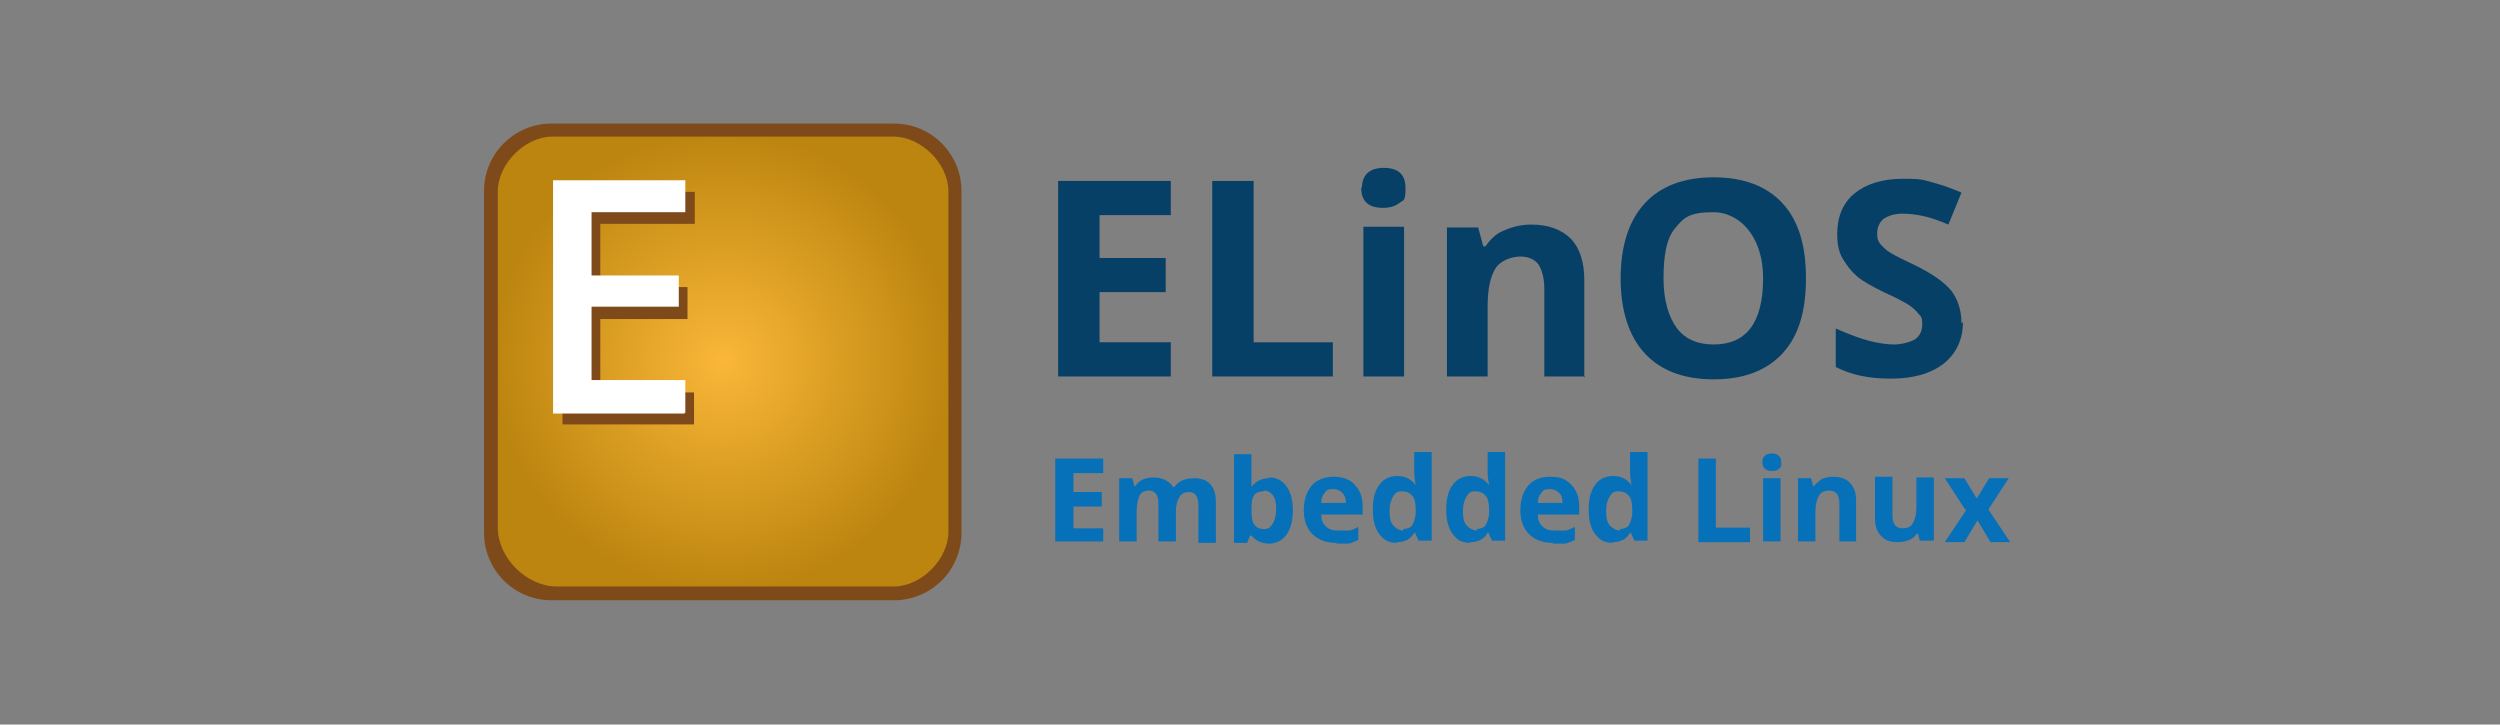
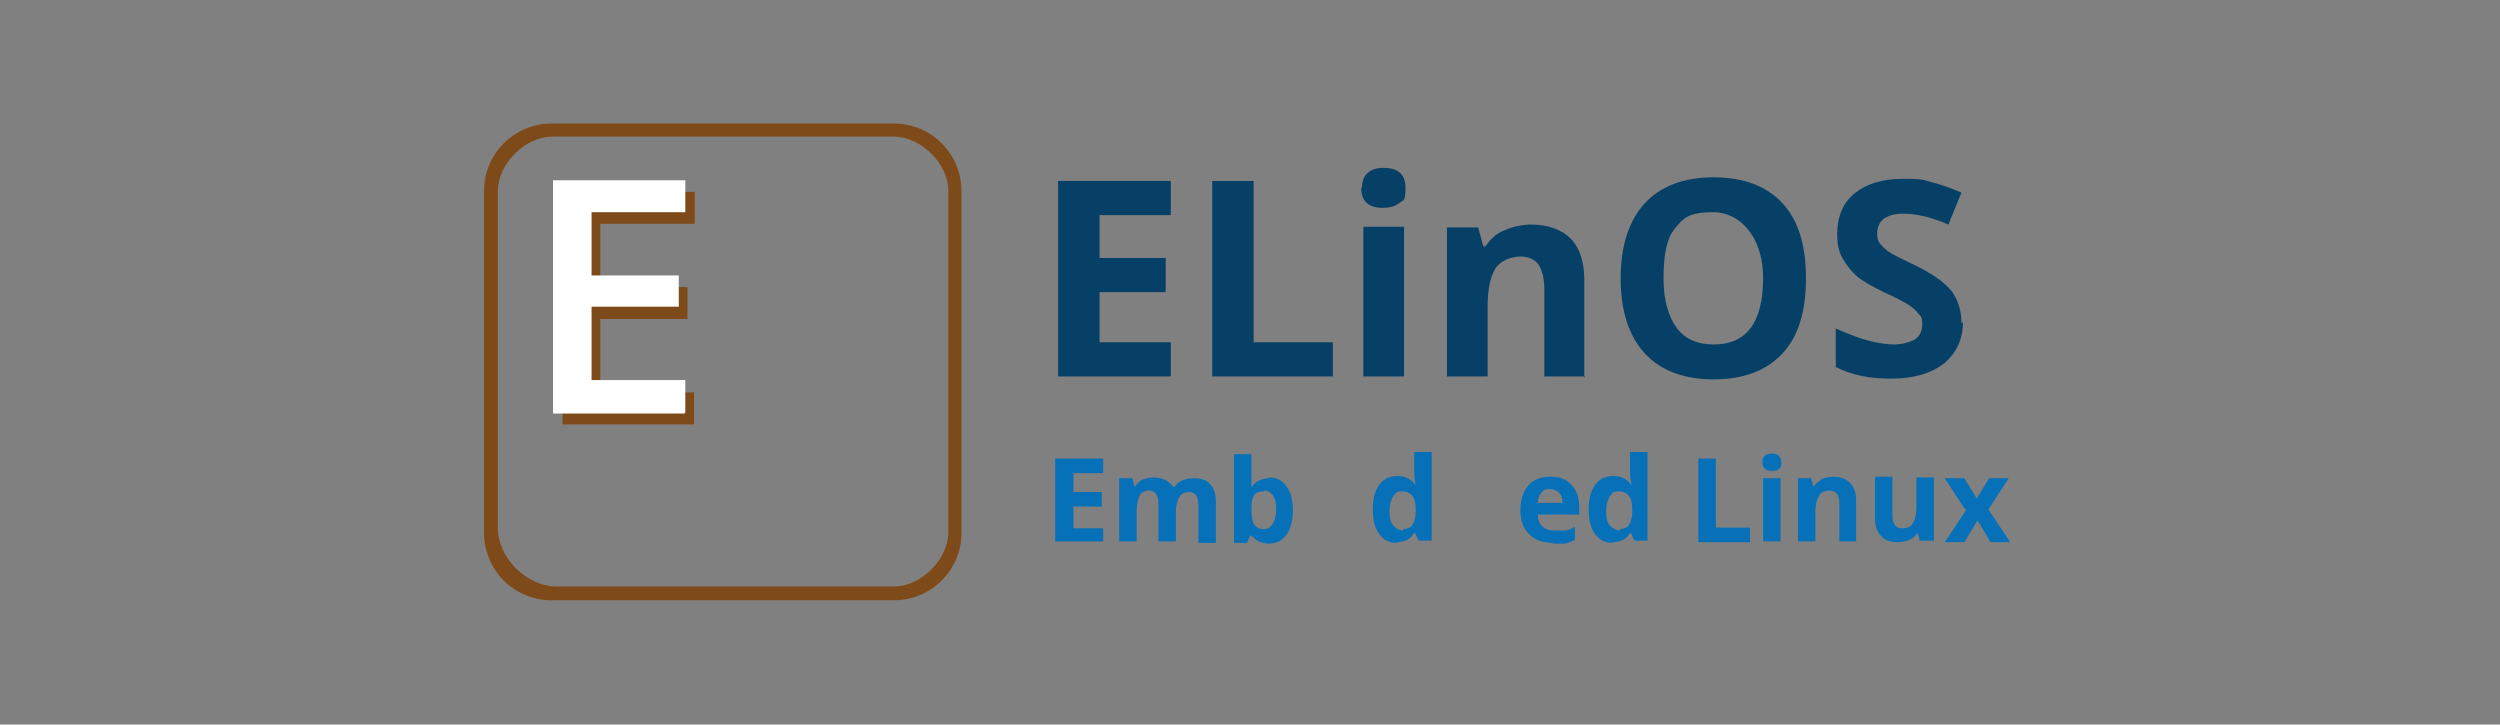
<svg xmlns="http://www.w3.org/2000/svg" id="Ebene_1" version="1.1" viewBox="0 0 344 99.7">
  <rect x="0" y="0" width="344" height="99.7" fill="#808080" stroke="none" />
  <defs>
    <style>
      .st0 {
        fill: #064067;
      }

      .st1 {
        fill: #fff;
      }

      .st2 {
        fill: none;
      }

      .st3 {
        fill: url(#Unbenannter_Verlauf);
      }

      .st4 {
        fill: #0670b8;
      }

      .st5 {
        fill: #7e4a1a;
      }
    </style>
    <radialGradient id="Unbenannter_Verlauf" data-name="Unbenannter Verlauf" cx="172.9" cy="-1900.6" fx="172.9" fy="-1900.6" r="39.5" gradientTransform="translate(-38.8 -1470.8) scale(.8 -.8)" gradientUnits="userSpaceOnUse">
      <stop offset="0" stop-color="#fab738" />
      <stop offset="1" stop-color="#bc850f" />
    </radialGradient>
  </defs>
  <g>
    <path class="st4" d="M151.8,74.5h-6.6v-11.4h6.6v2h-4.1v2.6h3.9v2h-3.9v3h4.1v2h0v-.2Z" />
    <path class="st4" d="M161.8,74.5h-2.4v-5.1c0-.7-.1-1.1-.3-1.4s-.5-.5-1-.5-1.1.2-1.3.7-.4,1.2-.4,2.2v4.1h-2.4v-8.7h1.8l.3,1.1h.1c.3-.4.6-.7,1-.9.5-.2,1-.3,1.5-.3,1.3,0,2.2.5,2.7,1.3h.2c.3-.4.6-.7,1.1-.9s1-.3,1.6-.3c1,0,1.8.3,2.2.8.5.5.8,1.3.8,2.4v5.7h-2.4v-5.1c0-.7-.1-1.1-.3-1.4s-.5-.5-1-.5-1.1.2-1.3.7c-.3.4-.5,1.1-.5,2v4.3h0v-.2h0Z" />
    <path class="st4" d="M174.6,65.7c1.1,0,1.8.4,2.4,1.2.6.8.9,1.9.9,3.3s-.3,2.6-.9,3.4-1.4,1.2-2.4,1.2-1.8-.4-2.4-1.1h-.2l-.4,1h-1.8v-12.2h2.4v4.5h0c.7-.9,1.5-1.2,2.6-1.2h-.2ZM173.9,67.6c-.6,0-1.1.2-1.3.5-.3.4-.4,1-.4,1.8v.3c0,.9.1,1.6.4,2,.3.4.7.6,1.3.6s.9-.2,1.2-.7.5-1.1.5-2-.1-1.5-.5-2c-.3-.4-.7-.6-1.2-.6h0Z" />
-     <path class="st4" d="M183.9,74.7c-1.4,0-2.5-.4-3.3-1.2-.8-.8-1.2-1.9-1.2-3.3s.4-2.6,1.1-3.4,1.8-1.2,3-1.2,2.2.3,2.9,1.1c.7.7,1.1,1.7,1.1,2.9v1.2h-5.7c0,.7.2,1.2.6,1.6s.9.6,1.6.6h1.5c.5,0,1-.3,1.4-.5v1.8c-.4.2-.9.4-1.3.5h-1.7ZM183.5,67.3c-.5,0-.9,0-1.2.5-.3.3-.5.8-.5,1.4h3.4c0-.6-.2-1.1-.5-1.4s-.7-.5-1.2-.5Z" />
    <path class="st4" d="M192.2,74.7c-1.1,0-1.8-.4-2.4-1.2-.6-.8-.9-1.9-.9-3.4s.3-2.6.9-3.4,1.4-1.2,2.5-1.2,2,.5,2.5,1.3h0c-.1-.7-.2-1.2-.2-1.8v-2.8h2.4v12.2h-1.8l-.5-1.1h-.1c-.5.9-1.3,1.3-2.4,1.3h0ZM193,72.8c.6,0,1.1-.2,1.3-.5s.5-1,.5-1.8v-.3c0-.9-.1-1.6-.5-2-.3-.4-.8-.6-1.4-.6s-.9.2-1.2.7-.5,1.1-.5,2,.1,1.5.5,2c.4.4.8.7,1.4.7v-.2h-.1Z" />
-     <path class="st4" d="M202.3,74.7c-1.1,0-1.8-.4-2.4-1.2-.6-.8-.9-1.9-.9-3.4s.3-2.6.9-3.4,1.4-1.2,2.5-1.2,2,.5,2.5,1.3h0c-.1-.7-.2-1.2-.2-1.8v-2.8h2.4v12.2h-1.8l-.5-1.1h-.1c-.5.9-1.3,1.3-2.4,1.3h0ZM203.1,72.8c.6,0,1.1-.2,1.3-.5s.5-1,.5-1.8v-.3c0-.9-.1-1.6-.5-2-.3-.4-.8-.6-1.4-.6s-.9.2-1.2.7-.5,1.1-.5,2,.1,1.5.5,2c.4.4.9.7,1.4.7v-.2h-.1Z" />
    <path class="st4" d="M213.7,74.7c-1.4,0-2.5-.4-3.3-1.2-.8-.8-1.2-1.9-1.2-3.3s.4-2.6,1.1-3.4,1.7-1.2,3-1.2,2.2.3,2.9,1.1c.7.7,1.1,1.7,1.1,2.9v1.2h-5.7c0,.7.2,1.2.6,1.6s.9.6,1.6.6h1.5c.5,0,1-.3,1.4-.5v1.8c-.4.2-.9.4-1.3.5h-1.8,0ZM213.3,67.3c-.5,0-.9,0-1.2.5-.3.3-.5.8-.5,1.4h3.4c0-.6-.1-1.1-.5-1.4-.3-.3-.7-.5-1.2-.5Z" />
    <path class="st4" d="M221.9,74.7c-1.1,0-1.8-.4-2.4-1.2-.6-.8-.9-1.9-.9-3.4s.3-2.6.9-3.4,1.4-1.2,2.5-1.2,2,.5,2.5,1.3h0c-.1-.7-.2-1.2-.2-1.8v-2.8h2.4v12.2h-1.8l-.5-1.1h-.1c-.5.9-1.3,1.3-2.4,1.3h0ZM222.8,72.8c.6,0,1.1-.2,1.3-.5s.5-1,.5-1.8v-.3c0-.9-.1-1.6-.5-2-.3-.4-.8-.6-1.4-.6s-.9.2-1.2.7-.5,1.1-.5,2,.1,1.5.5,2c.4.4.9.7,1.4.7v-.2h-.1Z" />
    <path class="st4" d="M233.7,74.5v-11.4h2.4v9.5h4.7v2h-7.1,0Z" />
    <path class="st4" d="M242.5,63.6c0-.8.5-1.2,1.3-1.2s1.3.4,1.3,1.2-.1.7-.3.9-.5.3-1,.3c-.9,0-1.3-.5-1.3-1.2ZM245,74.5h-2.4v-8.7h2.4v8.7Z" />
    <path class="st4" d="M255.5,74.5h-2.4v-5.1c0-.7-.1-1.1-.3-1.4s-.6-.5-1.1-.5-1.2.2-1.4.7c-.3.5-.5,1.2-.5,2.2v4.1h-2.4v-8.7h1.8l.3,1.1h.1c.3-.4.7-.7,1.1-1,.5-.2,1-.3,1.6-.3,1,0,1.8.3,2.3.9.5.5.8,1.3.8,2.4v5.7h0Z" />
    <path class="st4" d="M264.2,74.5l-.3-1.1h-.1c-.3.4-.6.7-1.1.9-.5.2-1,.3-1.6.3-1.1,0-1.8-.3-2.3-.9-.5-.5-.8-1.3-.8-2.4v-5.7h2.4v5.2c0,.7.1,1.1.3,1.4s.6.5,1.1.5,1.2-.2,1.4-.7c.3-.5.5-1.2.5-2.2v-4.1h2.4v8.7h-1.9Z" />
    <path class="st4" d="M270.4,70.1l-2.8-4.3h2.7l1.7,2.8,1.7-2.8h2.7l-2.8,4.3,3,4.5h-2.7l-1.8-3-1.8,3h-2.7l3-4.5h-.2Z" />
  </g>
  <g>
    <path class="st0" d="M161.1,51.8h-15.5v-26.9h15.5v4.7h-9.8v5.9h9.1v4.7h-9.1v6.9h9.8s0,4.7,0,4.7Z" />
    <path class="st0" d="M166.8,51.8v-26.9h5.7v22.2h10.9v4.7h-16.6,0Z" />
    <path class="st0" d="M187.4,25.9c0-1.8,1-2.8,3-2.8s3,.9,3,2.8-.3,1.6-.8,2-1.2.7-2.3.7c-2,0-3-.9-3-2.8h.1ZM193.2,51.8h-5.6v-20.6h5.6v20.6Z" />
    <path class="st0" d="M218.1,51.8h-5.6v-12c0-1.5-.3-2.6-.8-3.4-.5-.7-1.4-1.1-2.5-1.1s-2.7.5-3.4,1.6-1.1,2.8-1.1,5.2v9.7h-5.6v-20.5h4.3l.7,2.6h.3c.7-1,1.5-1.8,2.6-2.2,1.1-.5,2.4-.8,3.7-.8,2.4,0,4.2.7,5.5,2,1.2,1.3,1.8,3.2,1.8,5.6v13.4h.1Z" />
    <g>
-       <path class="st2" d="M235.8,29.2c-4.6,0-3.9.8-5.1,2.3-1.2,1.4-1.8,3.7-1.8,6.8s.7,5.3,1.8,6.8,2.8,2.3,5.1,2.3c4.5,0,6.8-3,6.8-9.1s-2.2-9.1-6.8-9.1Z" />
      <g>
        <path class="st2" d="M235.8,29.2c-4.6,0-3.9.8-5.1,2.3-1.2,1.4-1.8,3.7-1.8,6.8s.7,5.3,1.8,6.8,2.8,2.3,5.1,2.3c4.5,0,6.8-3,6.8-9.1s-2.2-9.1-6.8-9.1Z" />
        <path class="st0" d="M245.3,28c-2.2-2.4-5.4-3.6-9.5-3.6s-7.3,1.2-9.5,3.6c-2.2,2.4-3.3,5.9-3.3,10.3s1.1,7.9,3.3,10.3c2.2,2.4,5.4,3.6,9.5,3.6s7.3-1.2,9.5-3.6c2.2-2.4,3.2-5.8,3.2-10.3s-1-7.9-3.2-10.3ZM235.8,47.4c-2.3,0-4-.8-5.1-2.3s-1.8-3.8-1.8-6.8c0,0,0,0,0,0,0,0,0,0,0,0,0-3.1.4-5.5,1.6-6.9,1.2-1.5,2-2.2,5.3-2.2s6.8,3,6.8,9.1-2.3,9.1-6.8,9.1Z" />
      </g>
    </g>
    <path class="st0" d="M270.1,44.3c0,2.4-.9,4.3-2.6,5.7-1.8,1.4-4.2,2.1-7.3,2.1s-5.4-.5-7.6-1.6v-5.3c1.8.8,3.4,1.4,4.6,1.7s2.4.5,3.4.5,2.2-.3,2.9-.7c.7-.5,1-1.2,1-2.1s-.1-1-.5-1.4c-.3-.4-.7-.8-1.3-1.2s-1.7-1-3.5-1.8c-1.6-.8-2.9-1.5-3.7-2.2s-1.4-1.5-2-2.5c-.5-.9-.7-2-.7-3.3,0-2.4.8-4.3,2.4-5.6,1.6-1.3,3.8-2,6.7-2s2.8.2,4,.5,2.6.8,4,1.4l-1.8,4.4c-1.4-.6-2.6-1-3.6-1.2s-1.8-.3-2.8-.3-1.9.3-2.5.7c-.6.5-.9,1.2-.9,2s.1.9.3,1.3c.3.4.6.7,1.1,1.1s1.7,1,3.6,1.9c2.5,1.2,4.2,2.4,5.2,3.6.9,1.2,1.4,2.7,1.4,4.5l.2-.2h0Z" />
  </g>
  <g>
-     <path class="st3" d="M123.7,81.3h-48.3c-4.1,0-7.4-3.3-7.4-7.4V25.5c0-4.1,3.4-7.4,7.4-7.4h48.3c4.1,0,7.4,3.4,7.4,7.4v48.3c0,4.1-3.4,7.4-7.4,7.4h0Z" />
    <path class="st5" d="M123,17h-47.1c-5.1,0-9.3,4.1-9.3,9.3v47c0,5.1,4.1,9.3,9.3,9.3h47.1c5.1,0,9.3-4.1,9.3-9.3V26.3c0-5.1-4.1-9.3-9.3-9.3ZM130.5,73.2c0,3.7-3.7,7.5-7.5,7.5h-46.4c-4.1,0-8.1-3.9-8.1-8.1V26.3c0-3.7,3.7-7.5,7.5-7.5h47c3.7,0,7.5,3.7,7.5,7.5v46.8h0Z" />
    <path class="st5" d="M95.5,58.4h-18.1V26.4h18.2v4.4h-13v8.7h12v4.4h-12v10.1h12.9v4.4h0Z" />
    <path class="st1" d="M94.2,56.9h-18.1V24.8h18.2v4.4h-12.9v8.7h12v4.3h-12v10.1h12.9v4.5h-.1Z" />
  </g>
</svg>